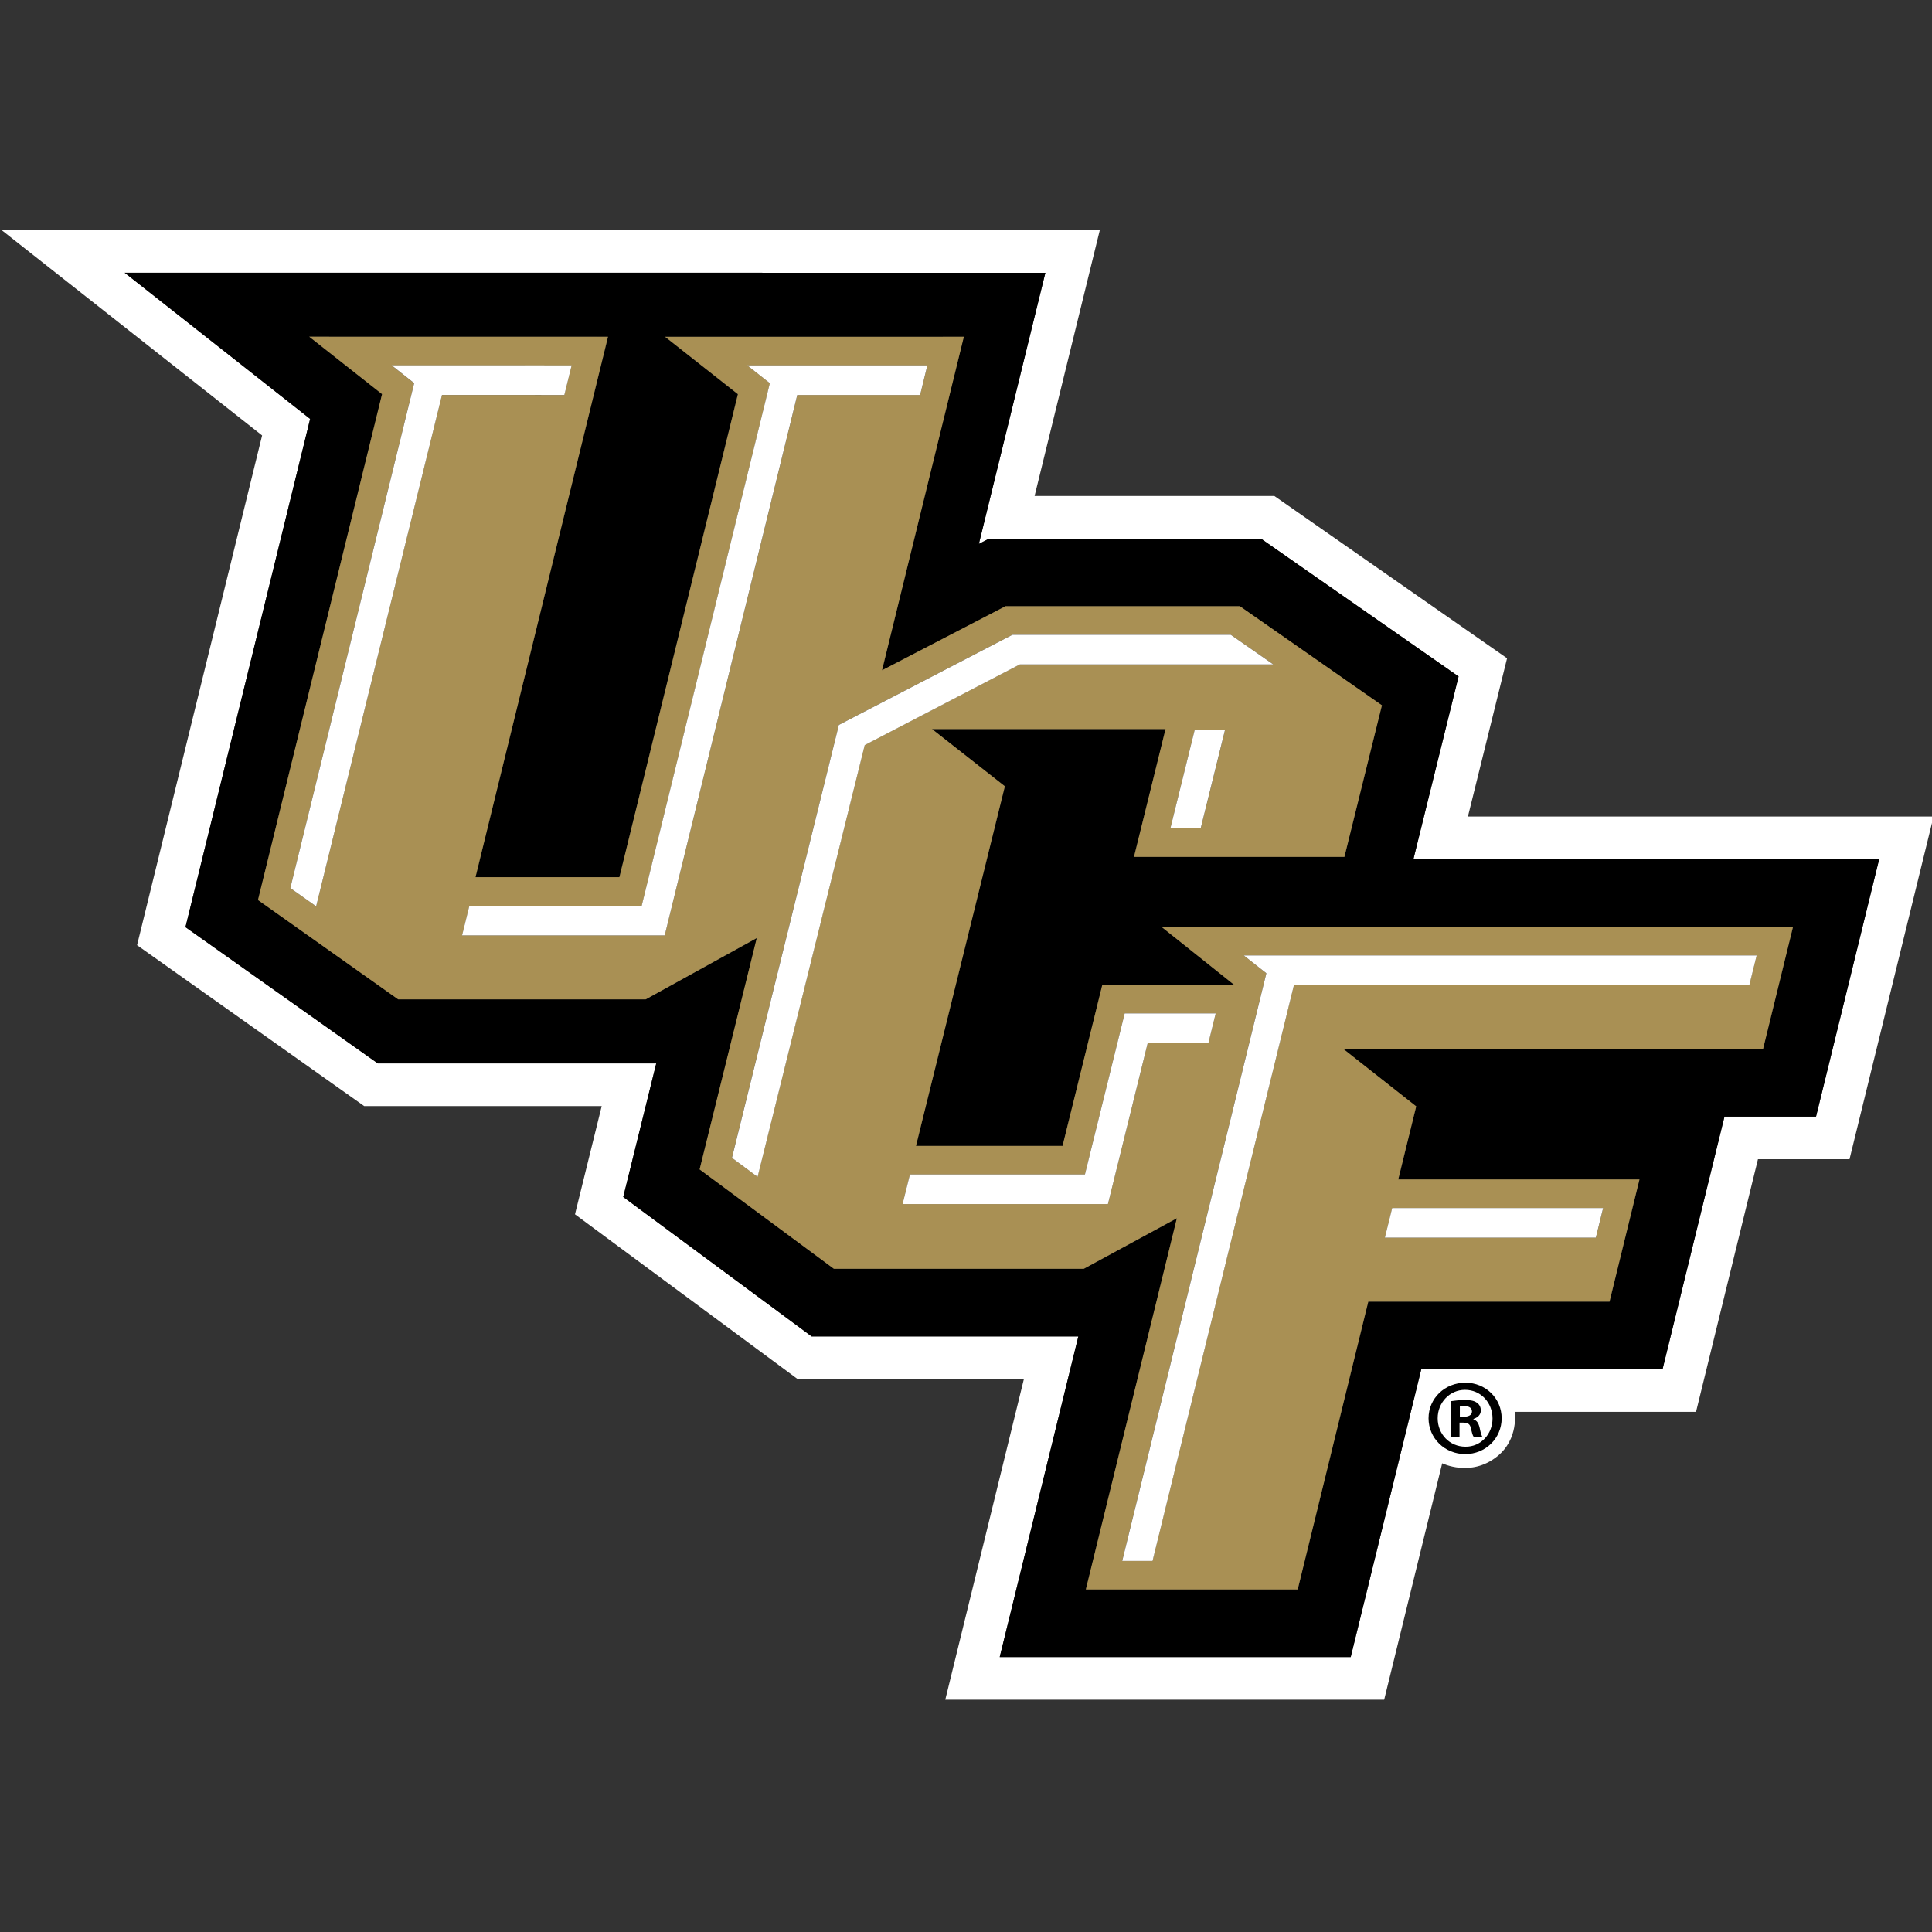
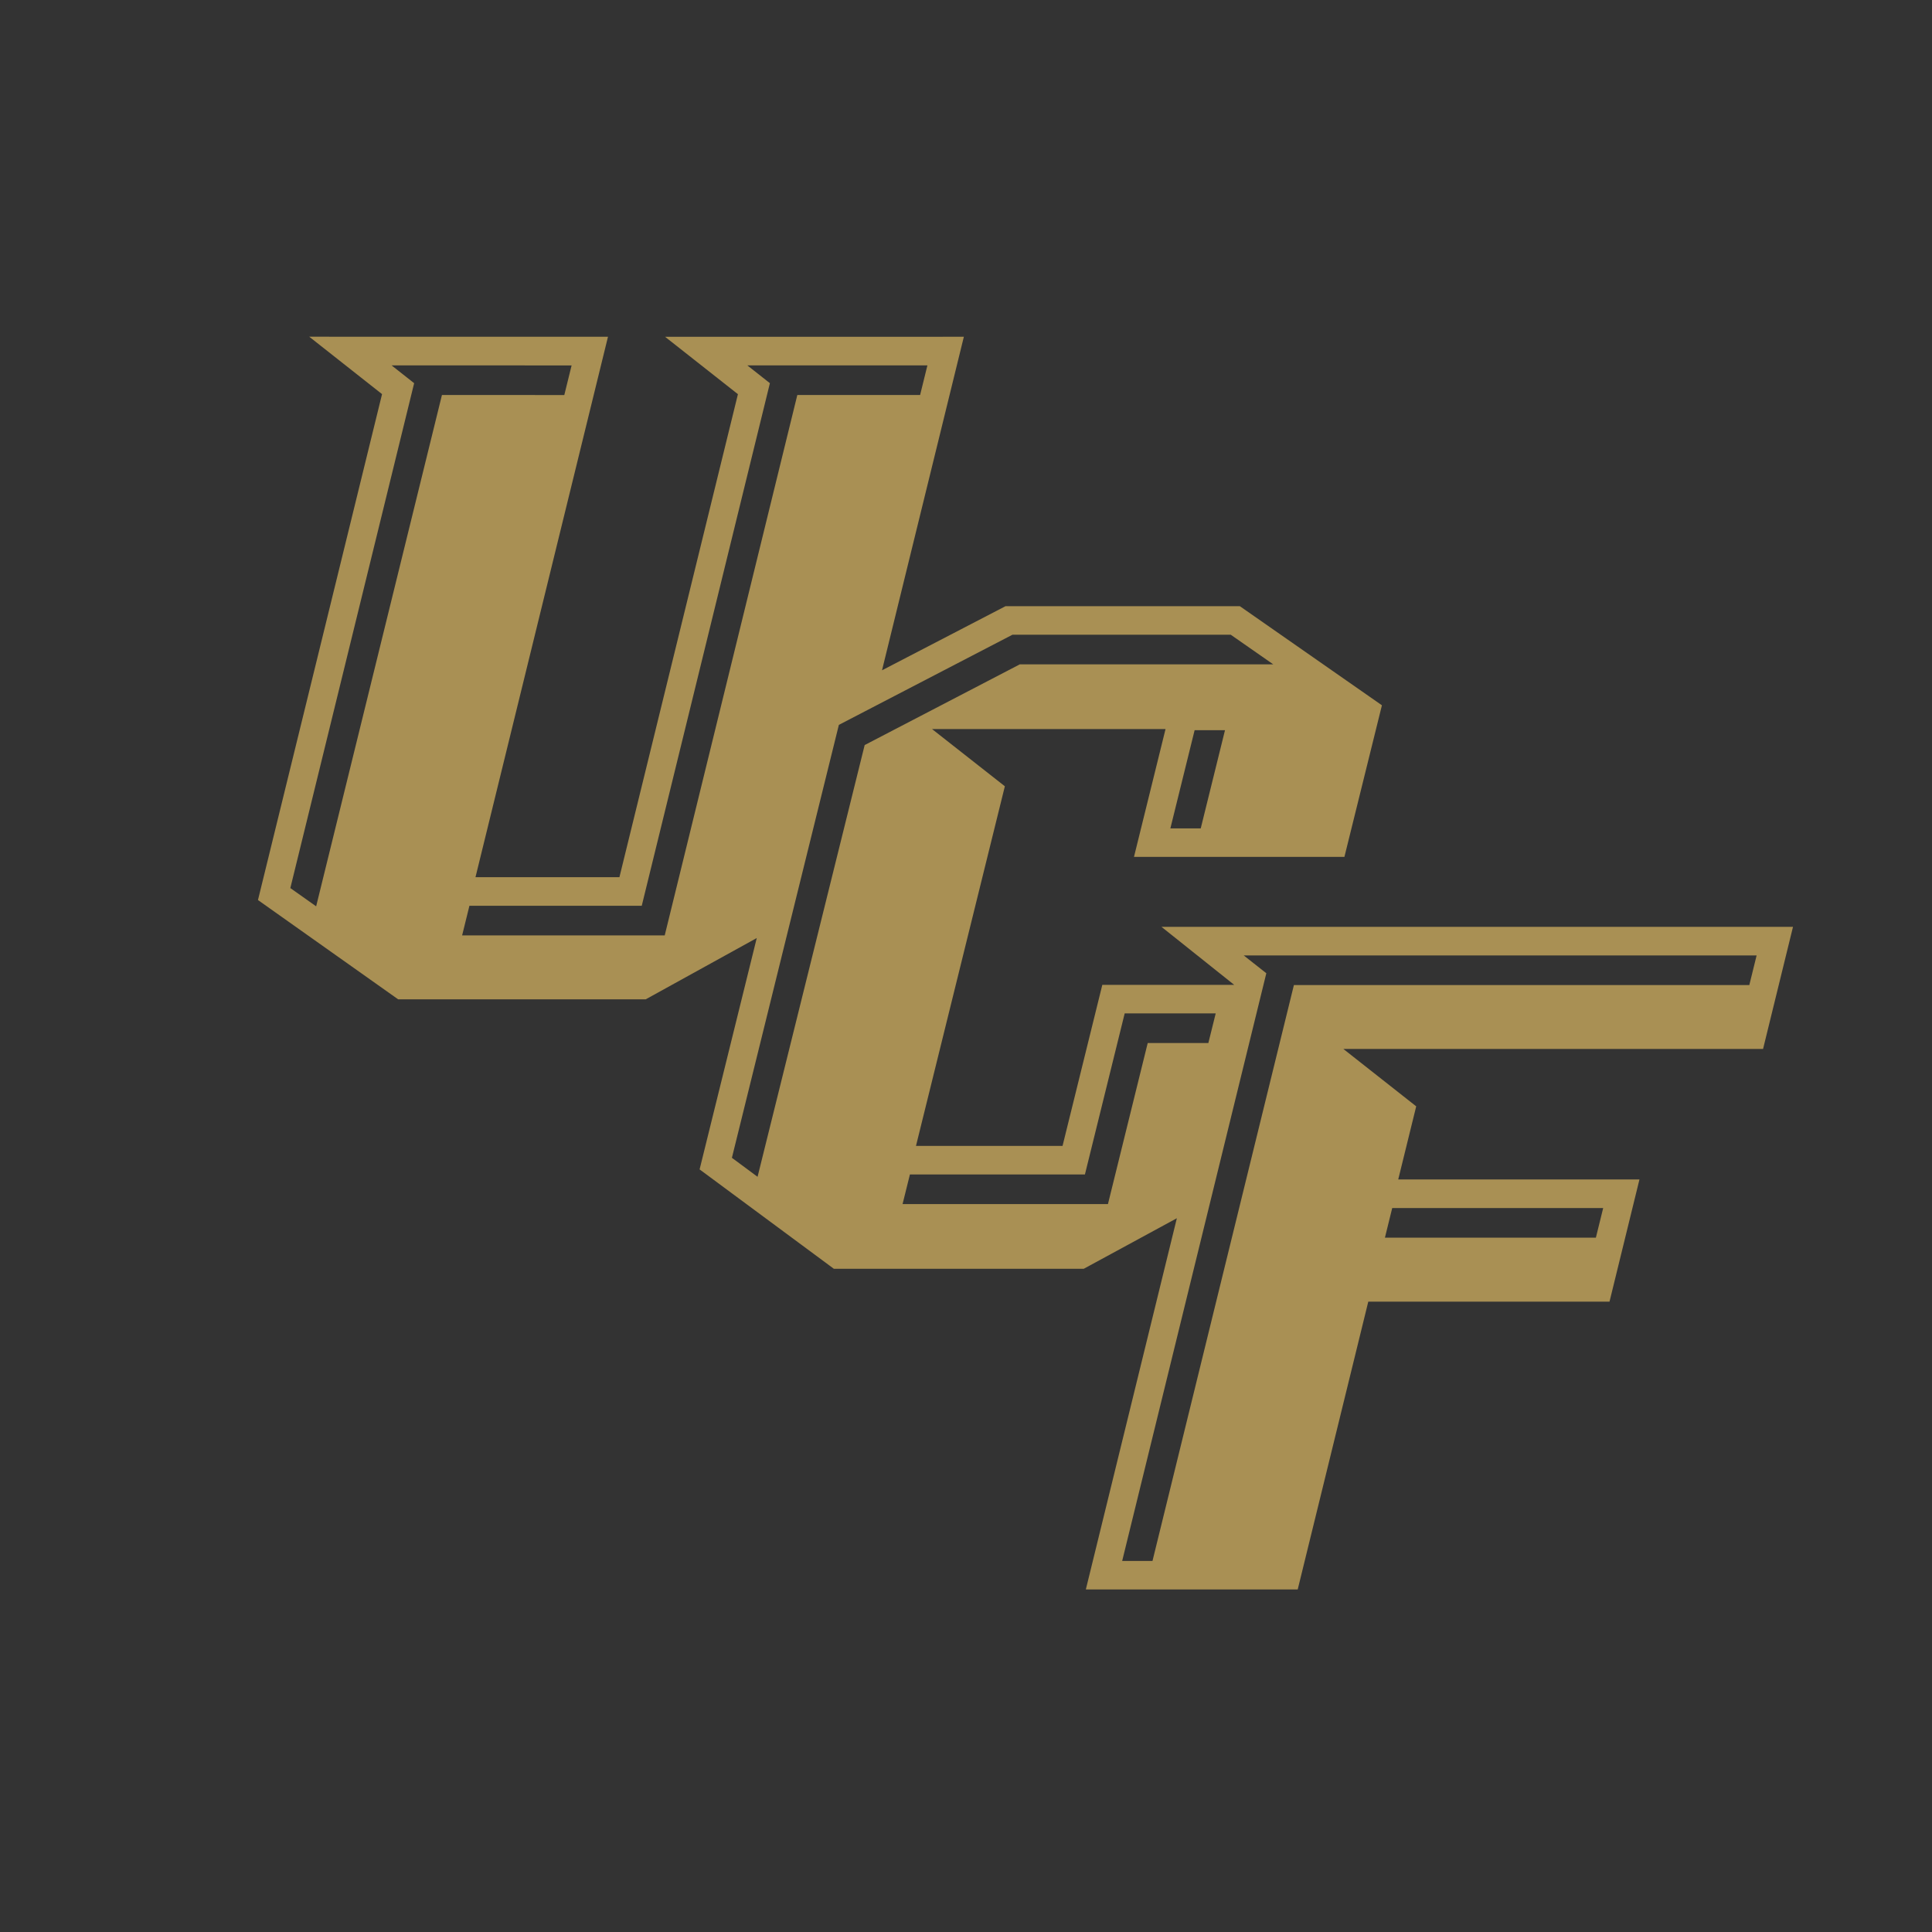
<svg xmlns="http://www.w3.org/2000/svg" version="1.1" id="Capa_1" x="0px" y="0px" viewBox="0 0 360 360" style="enable-background:new 0 0 360 360;" xml:space="preserve">
  <rect x="0" y="0" width="360" height="360" fill="#333333" stroke="none" />
  <style type="text/css">
	.st0{fill:#FFFFFF;}
	.st1{fill:#A99054;}
</style>
-   <path class="st0" d="M273.52,152.17l7.3-29.51l-43.36-30.24h-44.68l12.15-49.53L0.29,42.87l48.55,38.27l-23.3,94.98l42.32,29.98  h44.26l-4.98,20.17l41.47,30.69h42.18l-14.65,59.75h81.78l10.81-44.05c0,0,5.32,2.65,10.22-1.26c4.13-3.29,3.28-8.32,3.28-8.32h33.8  l11.54-47.08h17.06l15.66-63.85H273.52z M338.39,208.06h-17.06l-11.54,47.08h-44.95l-13.15,53.63h-65.4l14.65-59.75h-49.7  l-35.1-25.98l6.15-24.89H70.4l-35.84-25.39l23.23-94.7L23.22,50.82l171.56,0.01l-12.39,50.52l1.89-0.98h50.67l36.82,25.68  l-8.42,34.07h86.79L338.39,208.06z" />
-   <path d="M279.81,264.28c0,3.72-2.99,6.67-6.79,6.67c-3.8,0-6.83-2.95-6.83-6.67c0-3.72,3.03-6.63,6.87-6.63  C276.82,257.65,279.81,260.56,279.81,264.28 M267.89,264.28c0,2.95,2.22,5.29,5.17,5.29c2.87,0.04,5.05-2.34,5.05-5.25  c0-2.95-2.18-5.34-5.13-5.34C270.11,258.98,267.89,261.37,267.89,264.28 M271.97,267.71h-1.54v-6.63c0.61-0.08,1.45-0.2,2.55-0.2  c1.25,0,1.82,0.2,2.26,0.53c0.4,0.28,0.69,0.77,0.69,1.41c0,0.81-0.6,1.33-1.38,1.58v0.08c0.65,0.2,0.97,0.73,1.17,1.62  c0.2,1.01,0.36,1.38,0.48,1.62h-1.61c-0.2-0.24-0.32-0.81-0.53-1.62c-0.12-0.69-0.52-1.01-1.37-1.01h-0.73V267.71z M272.01,263.99  h0.73c0.85,0,1.54-0.28,1.54-0.97c0-0.61-0.45-1.01-1.41-1.01c-0.4,0-0.69,0.04-0.85,0.08V263.99z M263.37,160.12l8.42-34.07  l-36.82-25.68h-50.68l-1.89,0.98l12.39-50.52L23.23,50.82l34.56,27.24l-23.23,94.7l35.84,25.39h51.88l-6.15,24.89l35.11,25.98h49.69  l-14.65,59.74h65.4l13.15-53.63h44.96l11.54-47.07h17.06l11.76-47.94H263.37z M328.52,195.47h-78.2l13.57,10.69l-3.34,13.62h44.95  l-5.58,22.77h-44.95l-13.15,53.62h-39.48l16.97-69.16l-17.35,9.42h-46.56l-25.02-18.52l10.65-43.11l-20.69,11.42H74.2l-26.12-18.51  L71.2,73.45l-13.57-10.7l55.67,0.01l-24.7,100.7h26.81l22.07-90l-13.56-10.7l55.67,0l-15.24,62.15l23.02-11.95h43.65l26.48,18.47  l-6.99,28.25h-39.21l5.89-23.82h-43.51l13.57,10.66l-16.57,67.01h27.31l7.41-30.01h24.57l-13.54-10.8H334.1L328.52,195.47z" />
  <path class="st1" d="M229.97,183.51H205.4l-7.41,30.01h-27.31l16.56-67.01l-13.57-10.66h43.51l-5.88,23.82h39.21l6.99-28.25  l-26.48-18.47h-43.65l-23.02,11.95l15.25-62.15l-55.67,0.01l13.57,10.69l-22.08,90H88.6l24.69-100.7l-55.67-0.01l13.57,10.7  l-23.12,94.27l26.12,18.5h46.13l20.69-11.42l-10.65,43.11l25.02,18.52h46.56l17.35-9.42l-16.96,69.17h39.48l13.15-53.63h44.95  l5.58-22.77h-44.95l3.35-13.62l-13.57-10.69h78.2l5.58-22.76H216.42L229.97,183.51z M259.42,225.1h39.31  c-0.5,2.05-0.94,3.85-1.36,5.52h-39.31C258.06,230.62,258.66,228.18,259.42,225.1 M223.74,154.36h-5.66l4.52-18.3h5.66  L223.74,154.36z M58.91,168.88l-4.81-3.4l23.07-94.08l-4.21-3.32l33.55,0.01l-1.36,5.52l-22.8-0.01L58.91,168.88z M123.86,174.3  H86.11l1.36-5.52h32.11l23.88-97.38c0,0-3.91-3.08-4.21-3.32l33.56,0l-1.36,5.52h-22.88L123.86,174.3z M141.16,219.28l-4.78-3.54  l19.93-80.67l32.35-16.8h40.67l7.92,5.52h-47.22l-28.91,15.04L141.16,219.28z M213.86,194.35l-7.41,30.01h-38.27l1.37-5.52h32.61  l7.41-30.01h16.96l-1.37,5.52H213.86z M327.32,178.03l-1.36,5.52h-84.86l-26.35,107.31h-5.65l26.86-109.51l-4.21-3.32H327.32z" />
-   <path class="st0" d="M222.6,136.06h5.65l-4.52,18.3h-5.65L222.6,136.06z M237.25,123.8l-7.92-5.52h-40.67l-32.35,16.8l-19.92,80.67  l4.78,3.54l19.96-80.45l28.91-15.04H237.25z M226.53,188.83h-16.96l-7.41,30.01h-32.61l-1.37,5.52h38.27l7.41-30.01h11.31  L226.53,188.83z M171.45,73.6l1.35-5.52l-33.56,0c0.31,0.24,4.21,3.32,4.21,3.32l-23.88,97.38H87.46l-1.36,5.52h37.76l24.7-100.7  L171.45,73.6z M106.52,68.08l-33.55-0.01l4.21,3.32L54.1,165.48l4.81,3.4l23.45-95.29l22.8,0.01L106.52,68.08z M298.72,225.1h-39.31  c-0.76,3.08-1.36,5.52-1.36,5.52h39.31C297.78,228.95,298.22,227.15,298.72,225.1 M209.11,290.86h5.65l26.35-107.31h84.86l1.36-5.52  h-95.57l4.21,3.32L209.11,290.86z" />
</svg>